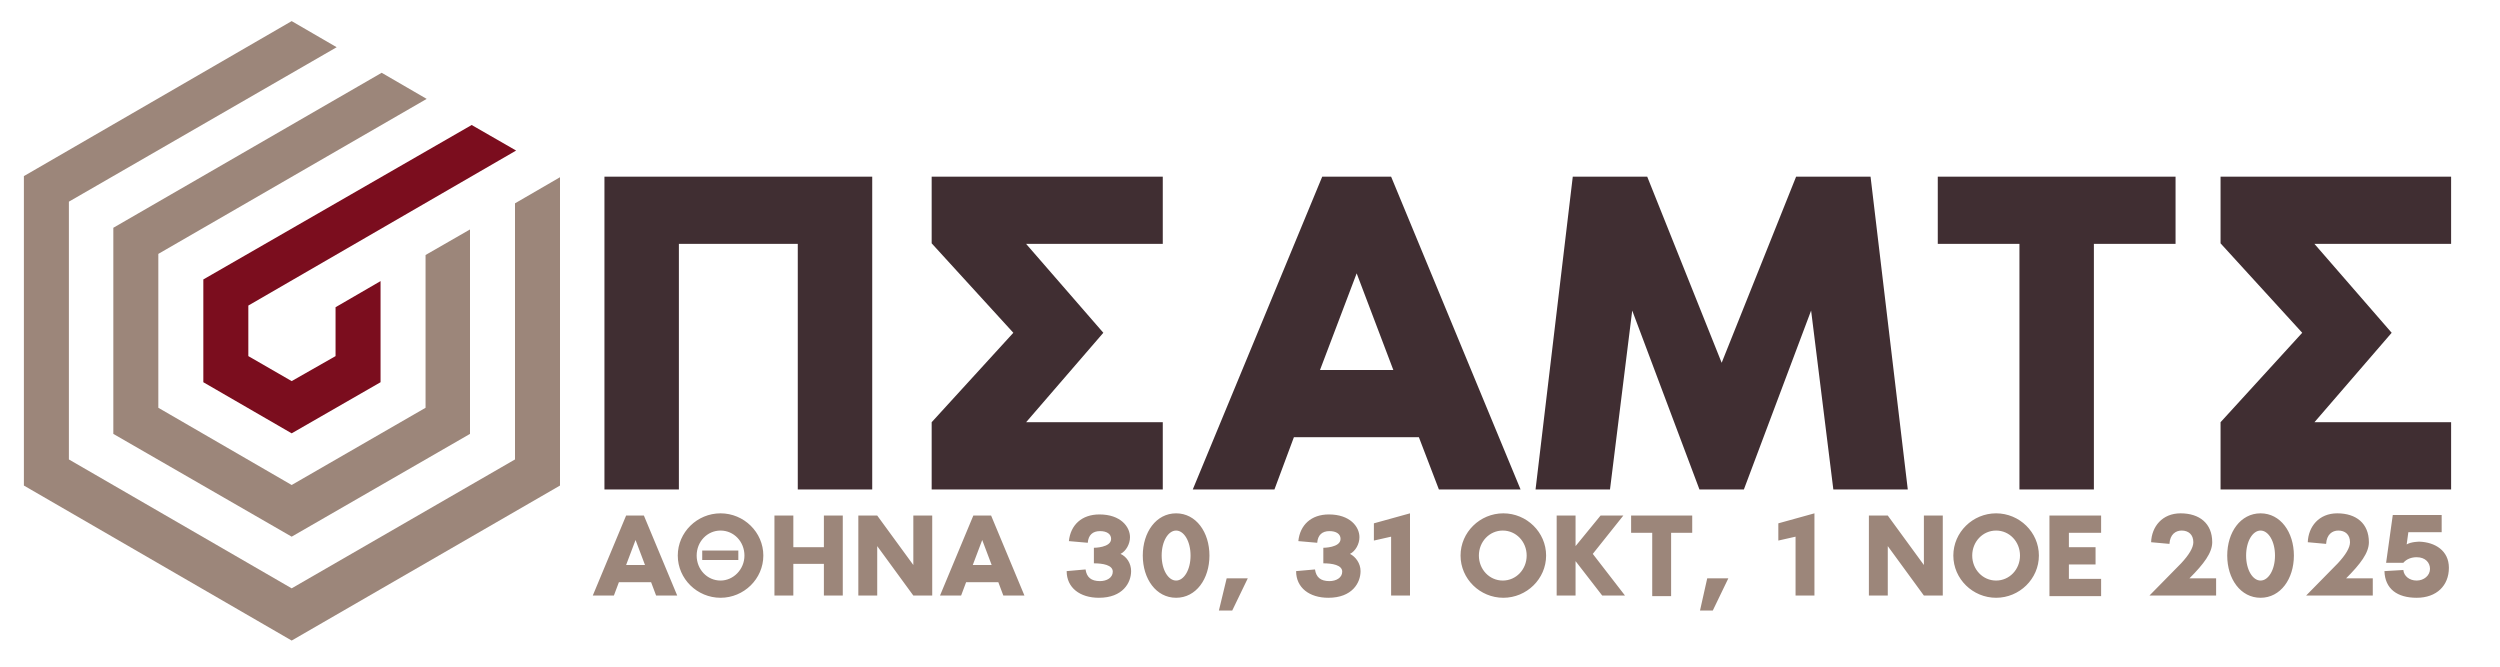
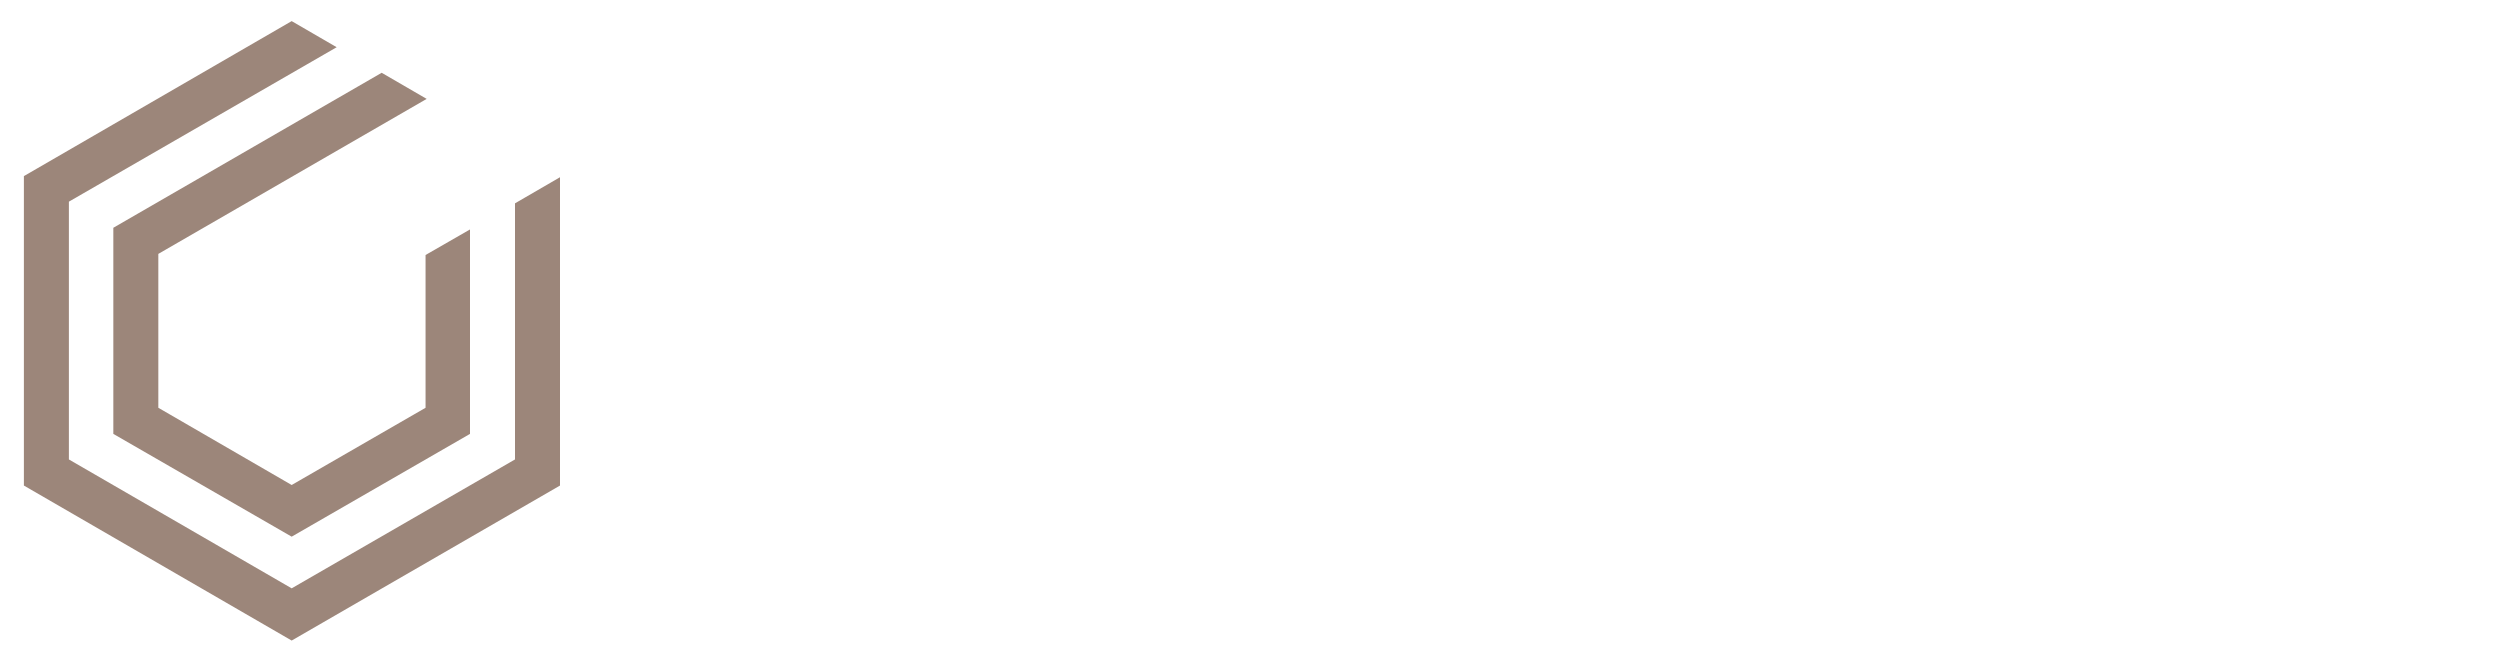
<svg xmlns="http://www.w3.org/2000/svg" width="450" height="120" viewBox="0 0 450 120">
-   <path id="PSAMPTS" fill-rule="evenodd" clip-rule="evenodd" fill="#402e32" fill-opacity="1" stroke="#402e32" stroke-width="0" d="M157,88.1h-13.4V43.9h-21.4v44.2h-13.4V31.8H157V88.1z M198.6,59.9L184.7,76h24.6v12.1h-41.6V76  l14.7-16.1l-14.7-16.1V31.8h41.6v12.1h-24.6L198.6,59.9z M255.4,78.7h-22.5l-3.5,9.4h-14.7L238,31.8h12.4l23.3,56.3h-14.7  L255.4,78.7z M250.8,66.6l-6.6-17.4l-6.6,17.4H250.8z M343.4,88.1H330l-4-32.2l-12.1,32.2h-8l-12.1-32.2l-4,32.2h-13.4l6.7-56.3  h13.4l13.4,33.5l13.4-33.5h13.4L343.4,88.1z M391.6,31.8v12.1h-14.7v44.2h-13.4V43.9h-14.7V31.8H391.6z M430.5,59.9L416.6,76h24.6  v12.1h-41.5V76l14.7-16.1l-14.7-16.1V31.8h41.5v12.1h-24.6L430.5,59.9z" />
-   <path id="ΑΘΗΝΑ" fill-rule="evenodd" clip-rule="evenodd" fill="#9c867a" fill-opacity="1" stroke="#402e32" stroke-width="0" d="M117.2,104.8h-5.8l-0.9,2.4h-3.8l6-14.4h3.2l6,14.4h-3.8  L117.2,104.8z M116.1,101.7l-1.7-4.5l-1.7,4.5H116.1z M137.4,100c0,4.2-3.5,7.6-7.7,7.6s-7.7-3.4-7.7-7.6s3.5-7.6,7.7-7.6  S137.4,95.8,137.4,100z M134,100c0-2.5-1.9-4.5-4.3-4.5c-2.4,0-4.3,2-4.3,4.5s1.9,4.5,4.3,4.5C132,104.5,134,102.5,134,100z   M126.4,99.1h6.5v1.7h-6.5V99.1z M151.7,92.8v14.4h-3.4v-5.7h-5.5v5.7h-3.4V92.8h3.4v5.7h5.5v-5.7H151.7z M167.8,92.8v14.4h-3.4  l-6.5-8.9v8.9h-3.4V92.8h3.4l6.5,8.9v-8.9H167.8z M179.7,104.8h-5.8l-0.9,2.4h-3.8l6-14.4h3.2l6,14.4h-3.8L179.7,104.8z   M178.5,101.7l-1.7-4.5l-1.7,4.5H178.5z M203.6,102.8c0,2.1-1.5,4.8-5.8,4.8c-3.4,0-5.8-1.8-5.8-4.8l3.4-0.3c0.2,1.4,1,2.1,2.6,2.1  c1.2,0,2.3-0.6,2.3-1.7c0-1.2-1.8-1.5-3.4-1.5v-2.8c0,0,3.1,0,3.1-1.6c0-0.9-0.8-1.4-2-1.4c-1.3,0-2.1,0.7-2.2,2.1l-3.4-0.3  c0.3-2.9,2.3-4.8,5.5-4.8c3.8,0,5.5,2.2,5.5,4.1c0,1.2-0.7,2.5-1.7,3C202.8,100.2,203.6,101.4,203.6,102.8z M217.7,100  c0,4.2-2.4,7.6-6,7.6c-3.6,0-6-3.4-6-7.6s2.4-7.6,6-7.6S217.7,95.8,217.7,100z M214.3,100c0-2.6-1.2-4.5-2.6-4.5s-2.6,1.9-2.6,4.5  s1.2,4.5,2.6,4.5S214.3,102.6,214.3,100z M220.8,104.1h3.8l-2.8,5.8h-2.4L220.8,104.1z M244.9,102.8c0,2.1-1.5,4.8-5.8,4.8  c-3.4,0-5.8-1.8-5.8-4.8l3.4-0.3c0.2,1.4,1,2.1,2.6,2.1c1.2,0,2.3-0.6,2.3-1.7c0-1.2-1.8-1.5-3.4-1.5v-2.8c0,0,3.1,0,3.1-1.6  c0-0.9-0.8-1.4-2-1.4c-1.3,0-2.1,0.7-2.2,2.1l-3.4-0.3c0.3-2.9,2.3-4.8,5.5-4.8c3.8,0,5.5,2.2,5.5,4.1c0,1.2-0.7,2.5-1.7,3  C244,100.2,244.9,101.4,244.9,102.8z M253.8,92.4v14.8h-3.4V96.6l-3.1,0.7v-3.1L253.8,92.4z M278.3,100c0,4.2-3.5,7.6-7.7,7.6  s-7.7-3.4-7.7-7.6s3.5-7.6,7.7-7.6S278.3,95.8,278.3,100z M274.8,100c0-2.5-1.9-4.5-4.3-4.5s-4.3,2-4.3,4.5s1.9,4.5,4.3,4.5  S274.8,102.5,274.8,100z M292.5,107.2h-4.1l-4.8-6.2v6.2h-3.4V92.8h3.4v5.5l4.5-5.5h4.1l-5.5,6.9L292.5,107.2z M304.6,92.8v3.1h-3.8  v11.4h-3.4V95.9h-3.8v-3.1H304.6z M307.3,104.1h3.8l-2.8,5.8H306L307.3,104.1z M326.6,92.4v14.8h-3.4V96.6l-3.1,0.7v-3.1L326.6,92.4  z M349.7,92.8v14.4h-3.4l-6.5-8.9v8.9h-3.4V92.8h3.4l6.5,8.9v-8.9H349.7z M367,100c0,4.2-3.5,7.6-7.7,7.6s-7.7-3.4-7.7-7.6  s3.5-7.6,7.7-7.6S367,95.8,367,100z M363.6,100c0-2.5-1.9-4.5-4.3-4.5s-4.3,2-4.3,4.5s1.9,4.5,4.3,4.5S363.6,102.5,363.6,100z   M372.4,95.9v2.6h4.8v3.1h-4.8v2.6h5.8v3.1h-9.3V92.8h9.3v3.1H372.4z M392.5,92.4c3.4,0,5.7,1.8,5.7,5.2c0,1.9-1.5,3.9-4.1,6.5h4.8  v3.1h-12l5.7-5.8c1.4-1.5,2.2-2.8,2.2-3.8c0-1.4-0.9-2.1-2.1-2.1c-1.1,0-2.1,0.7-2.2,2.4l-3.3-0.3C387.3,94.8,389.2,92.4,392.5,92.4  z M412.9,100c0,4.2-2.4,7.6-6,7.6c-3.6,0-6-3.4-6-7.6s2.4-7.6,6-7.6C410.5,92.4,412.9,95.8,412.9,100z M409.5,100  c0-2.6-1.2-4.5-2.6-4.5s-2.6,1.9-2.6,4.5s1.2,4.5,2.6,4.5S409.5,102.6,409.5,100z M420.7,92.4c3.4,0,5.7,1.8,5.7,5.2  c0,1.9-1.5,3.9-4.1,6.5h4.8v3.1h-12l5.7-5.8c1.4-1.5,2.2-2.8,2.2-3.8c0-1.4-0.9-2.1-2.1-2.1c-1.1,0-2.1,0.7-2.2,2.4l-3.3-0.3  C415.5,94.8,417.4,92.4,420.7,92.4z M440.8,102.2c0,3.2-2.2,5.4-5.8,5.4c-3.5,0-5.7-1.6-5.8-4.8l3.4-0.2c0.1,1.1,1.1,1.9,2.4,1.9  c1.3,0,2.4-0.9,2.4-2.1c0-1.1-0.8-2.1-2.4-2.1c-0.9,0-1.8,0.3-2.4,1h-3.1l1.2-8.6h8.8v3.1h-6l-0.3,2.2c0.8-0.5,2.3-0.5,2.3-0.5  C438.3,97.6,440.8,99.1,440.8,102.2z" />
-   <polygon id="IN" fill-rule="evenodd" clip-rule="evenodd" fill="#7B0D1E" fill-opacity="1" stroke="#9c867a" stroke-width="0" points="44.7,55 44.7,64.1 52.5,68.6 60.4,64.1 60.4,55.3 68.5,50.6 68.5,68.8 52.5,78 36.6,68.8   36.6,50.3 84.9,22.5 92.9,27.1 " />
  <polygon id="MID" fill-rule="evenodd" clip-rule="evenodd" fill="#9C867A" fill-opacity="1" stroke="#9c867a" stroke-width="0" points="76.8,17.8 28.5,45.7 28.5,73.4 52.5,87.3 76.6,73.4 76.6,45.9 84.6,41.3 84.6,78.1 52.5,96.6   20.4,78.1 20.4,41 68.7,13.1 " />
  <polygon id="OUT" fill-rule="evenodd" clip-rule="evenodd" fill="#9C867A" fill-opacity="1" stroke="#9c867a" stroke-width="0" points="60.6,8.5 12.4,36.3 12.4,82.7 52.5,105.9 92.7,82.7 92.7,36.6 100.8,31.9 100.8,87.4   52.5,115.3 4.3,87.4 4.3,31.7 52.5,3.8 " />
</svg>